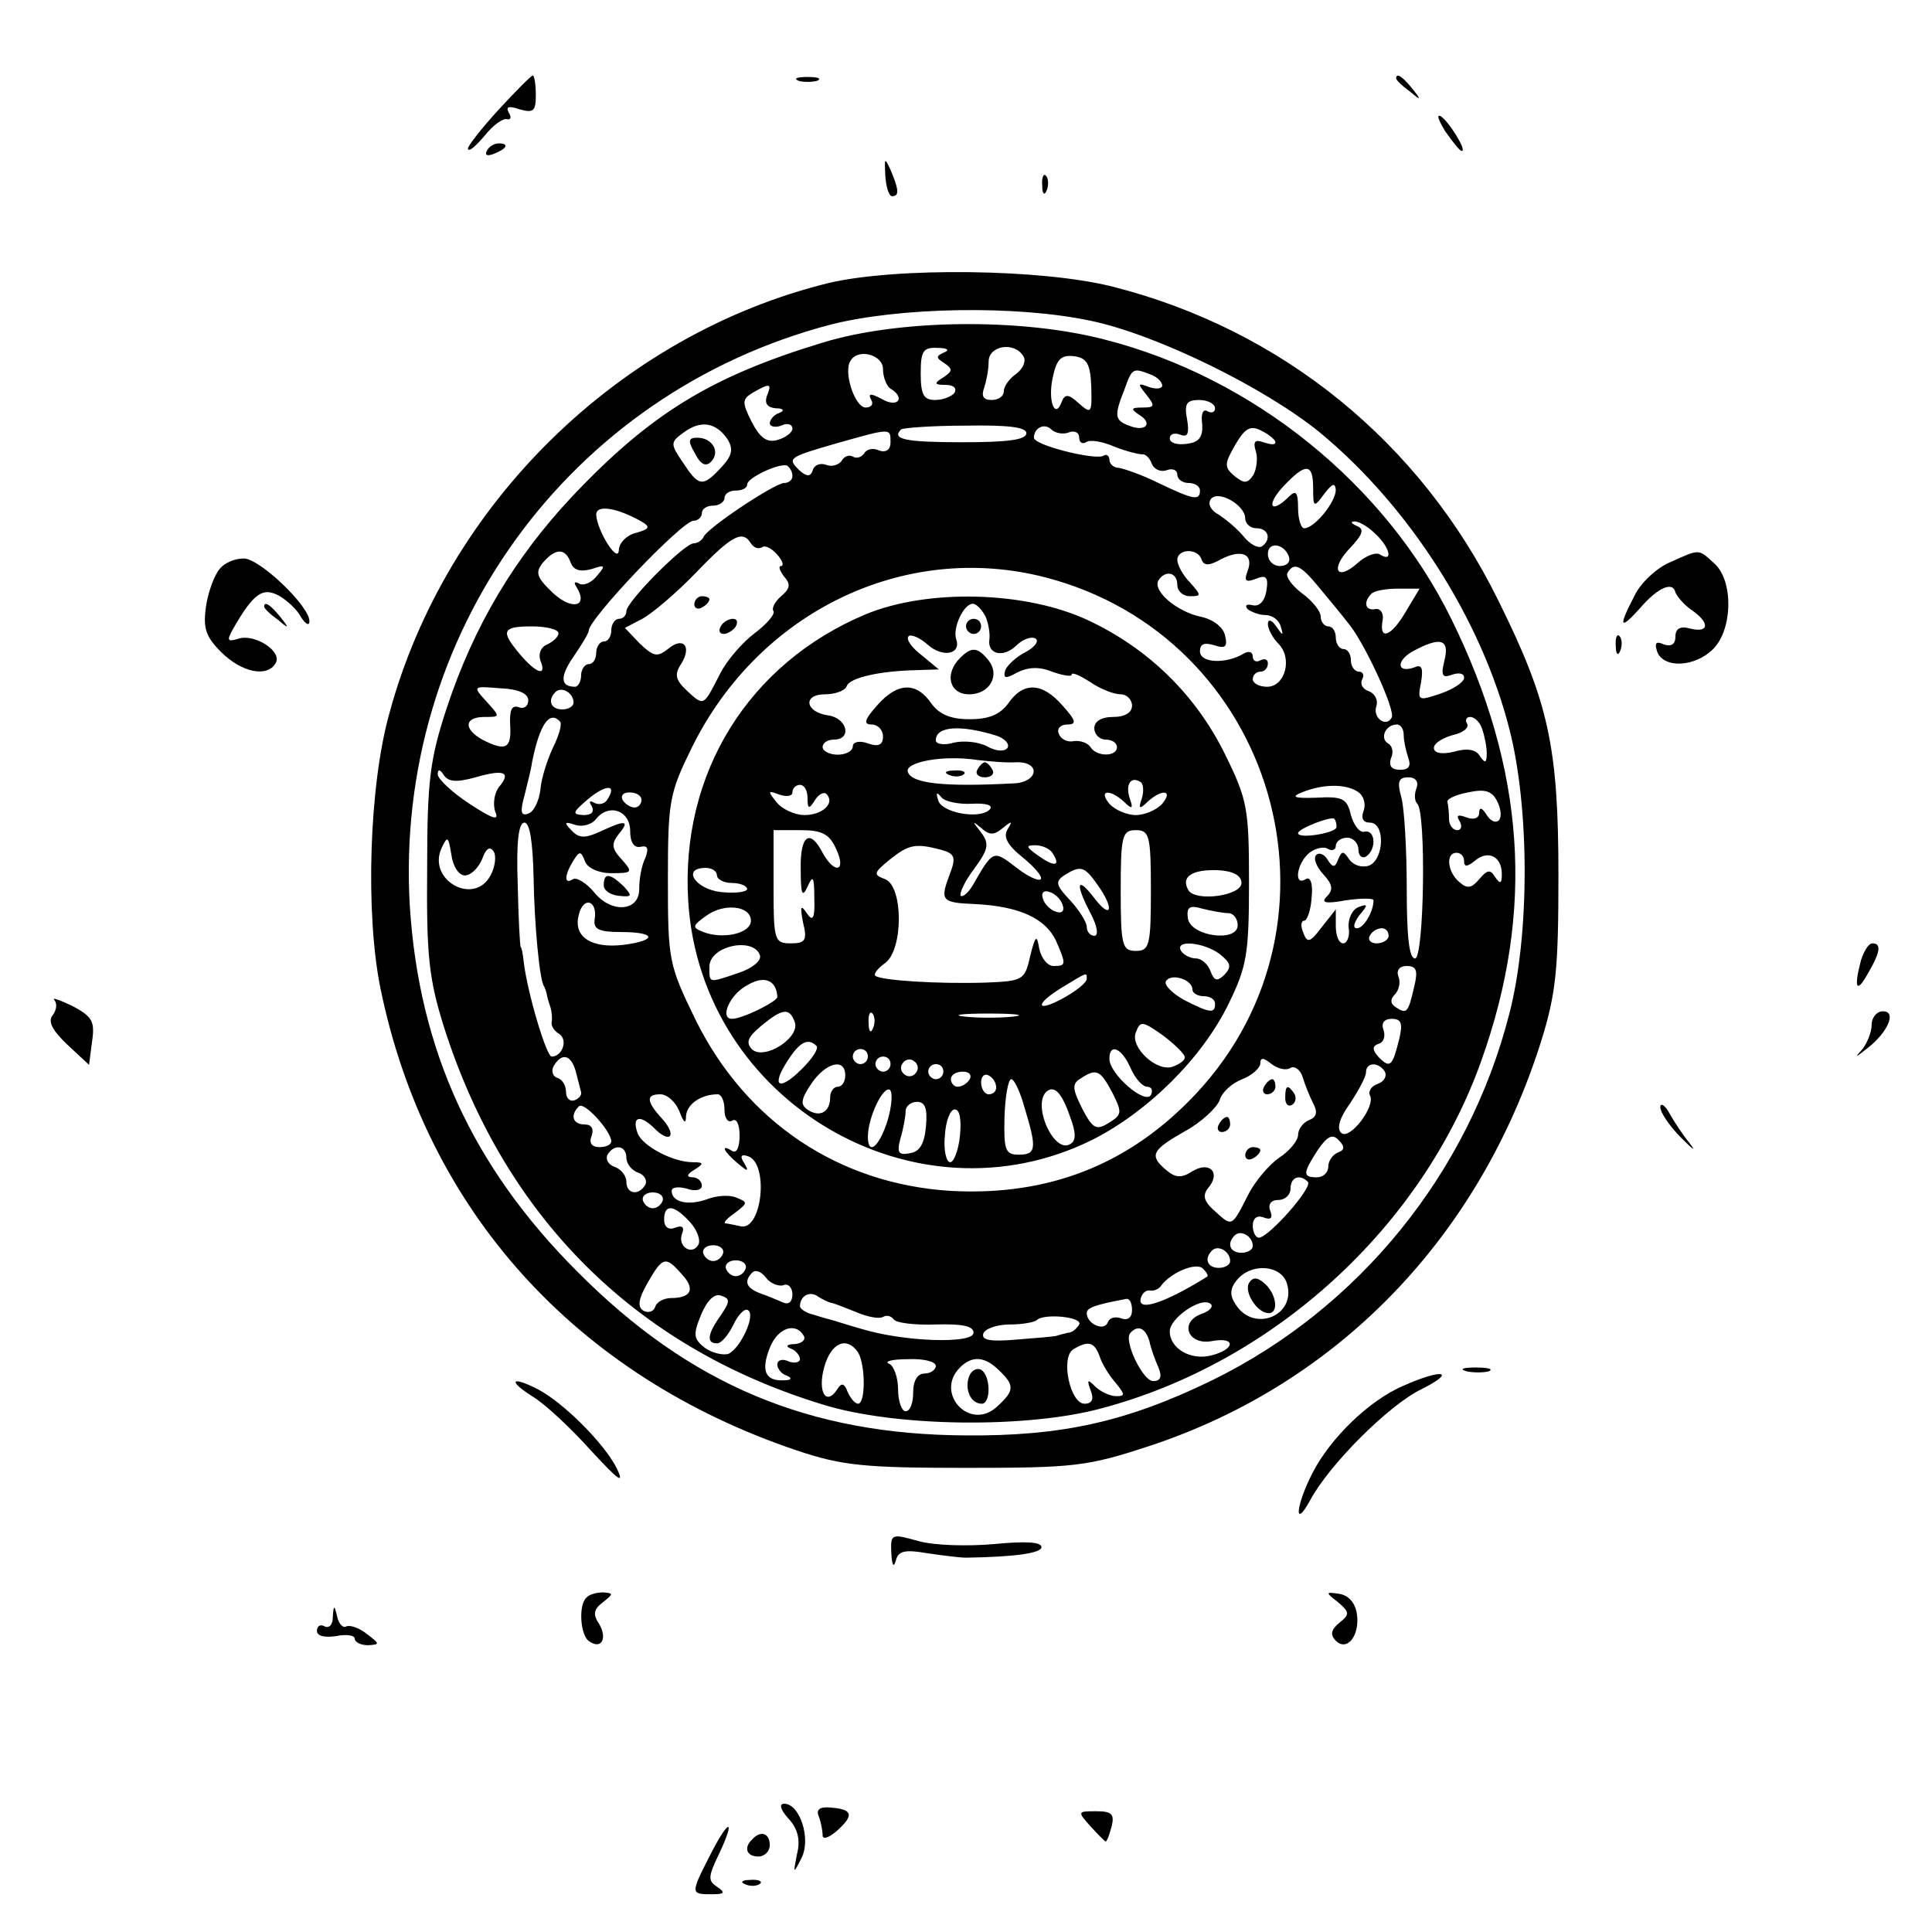
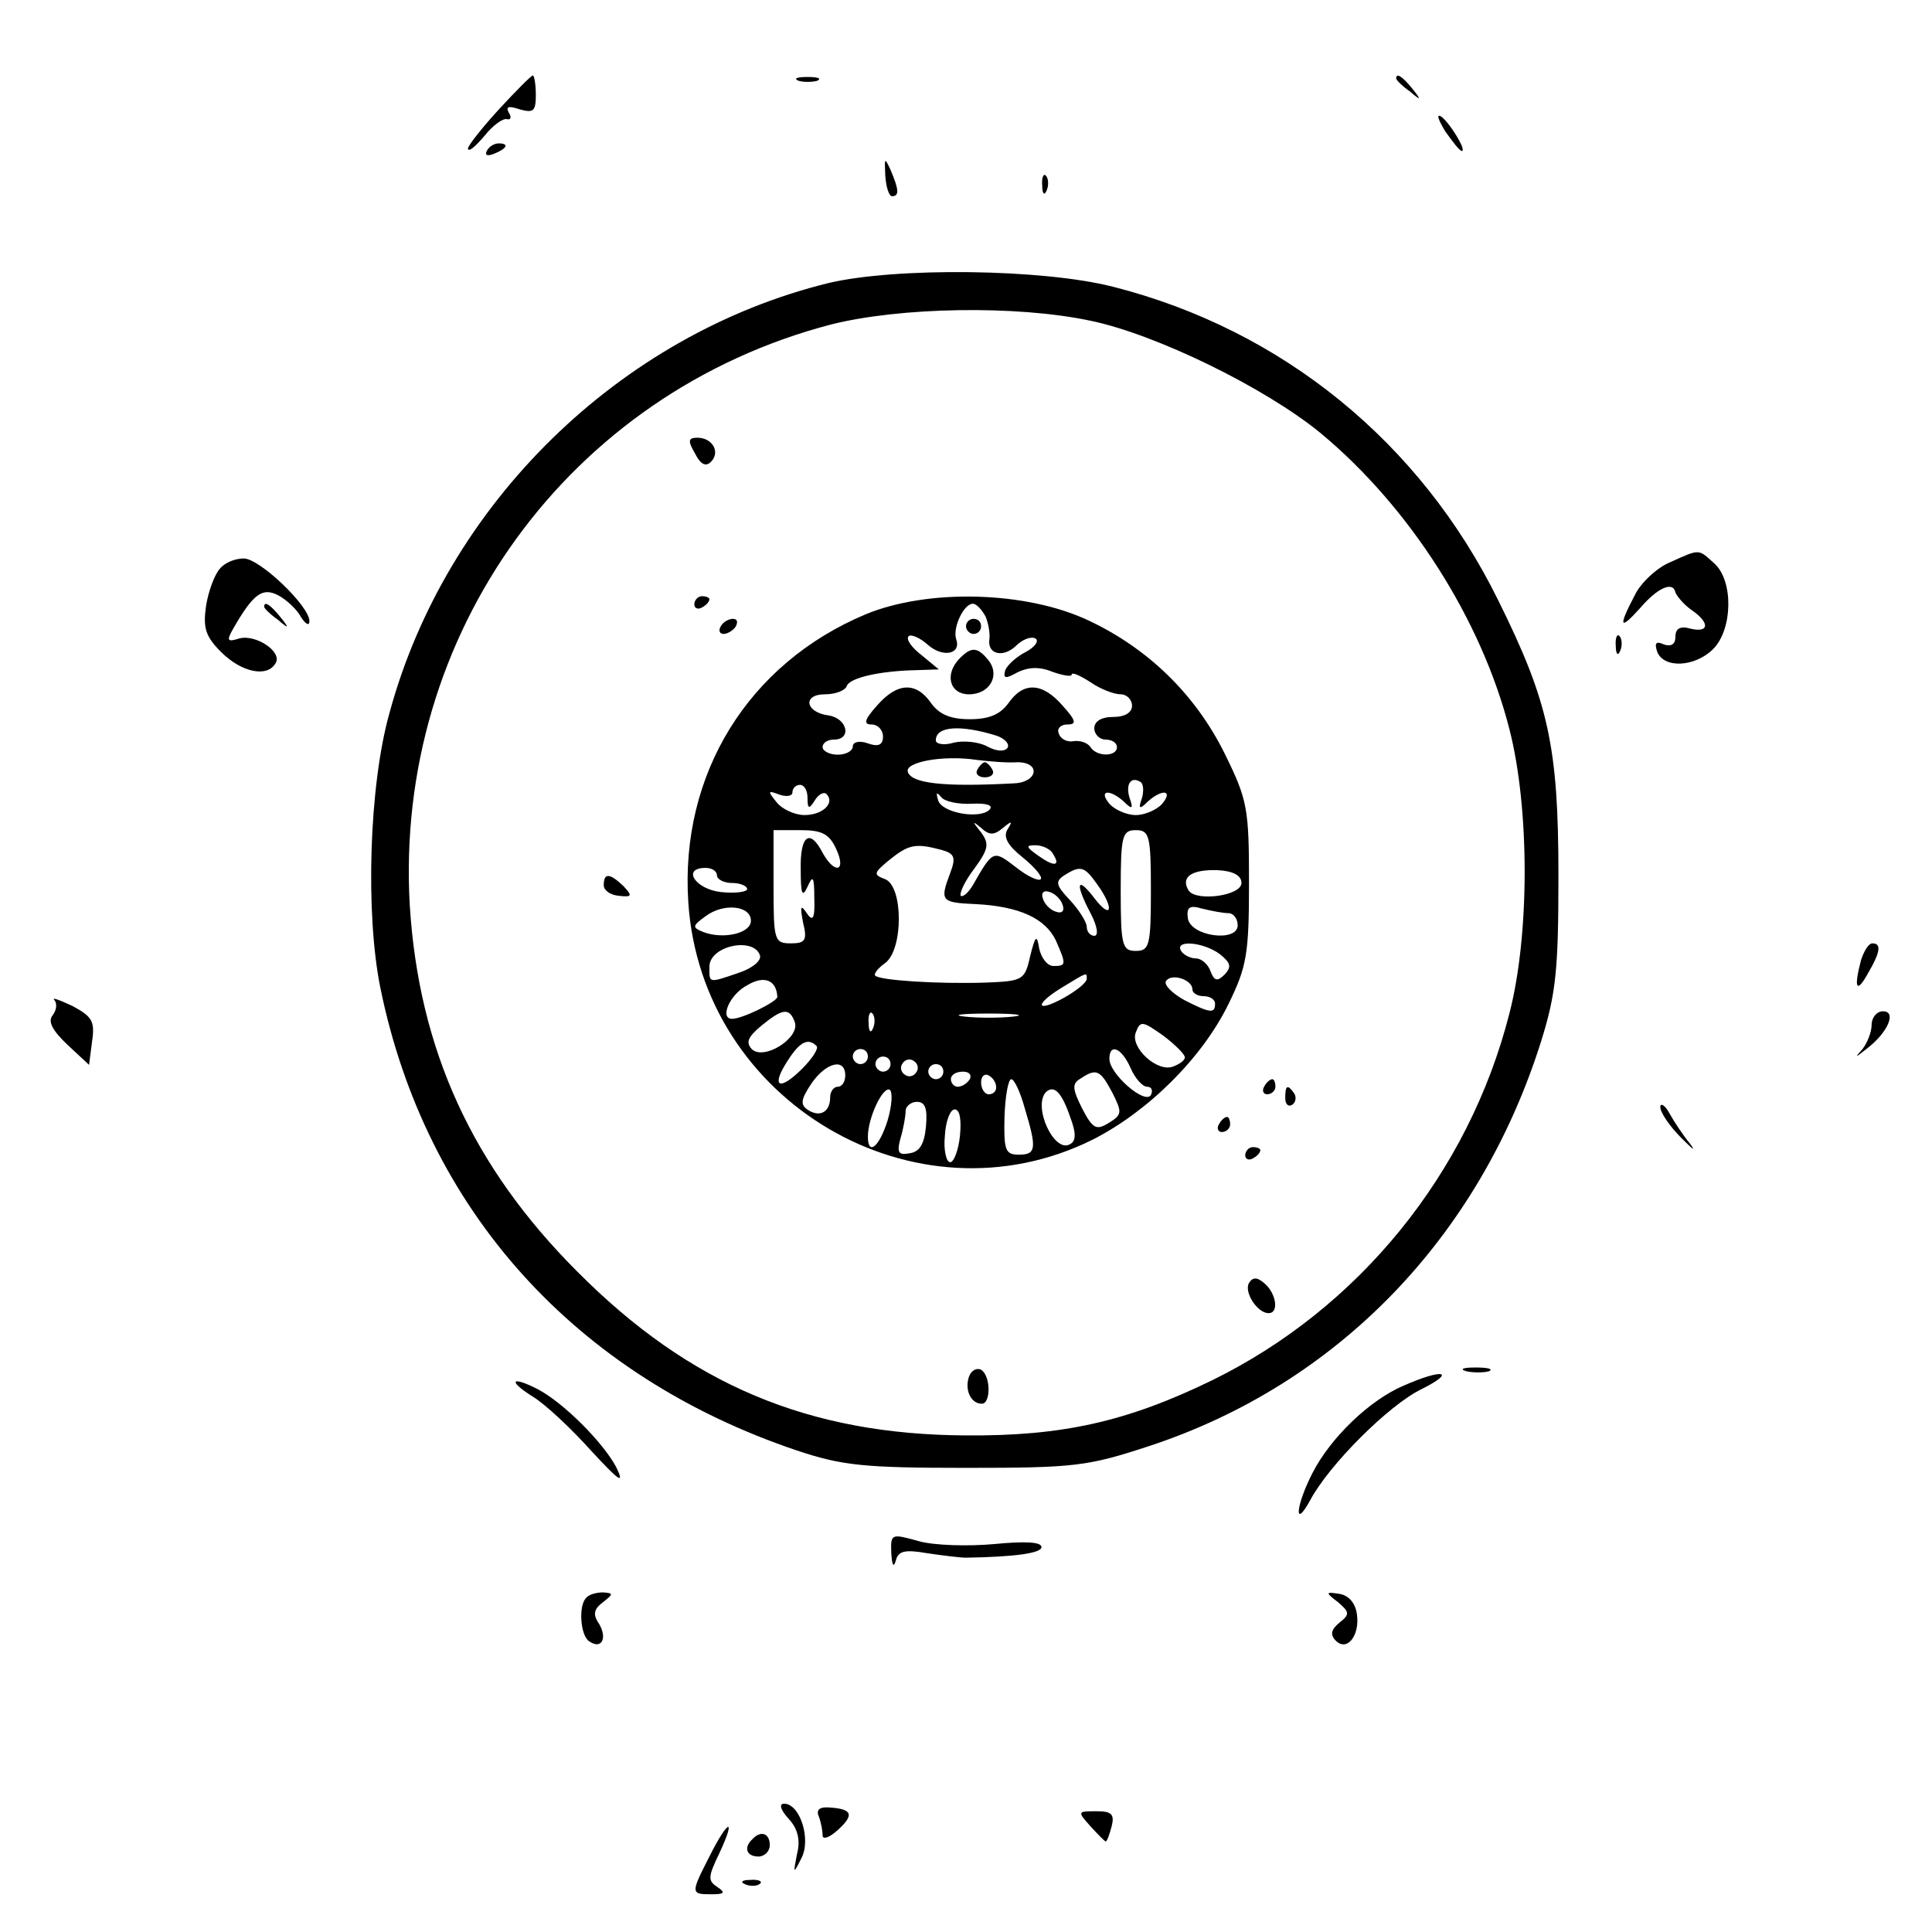
<svg xmlns="http://www.w3.org/2000/svg" version="1.0" width="256pt" height="256pt" viewBox="0 0 256 256" preserveAspectRatio="xMidYMid meet">
  <g transform="translate(0,256) scale(0.1,-0.1)" fill="#000000" stroke="none">
    <path d="M661 2415 c-22 -24 -41 -48 -41 -52 1 -5 10 3 22 17 11 14 25 24 30 22 5 -1 6 3 2 9 -4 8 0 9 15 4 18 -5 21 -2 21 19 0 14 -2 26 -4 26 -2 0 -22 -20 -45 -45z" />
    <path d="M1058 2453 c6 -2 18 -2 25 0 6 3 1 5 -13 5 -14 0 -19 -2 -12 -5z" />
    <path d="M1850 2456 c0 -2 8 -10 18 -17 15 -13 16 -12 3 4 -13 16 -21 21 -21 13z" />
    <path d="M1915 2386 c10 -14 19 -26 22 -26 7 0 -17 39 -28 46 -6 3 -3 -5 6 -20z" />
    <path d="M645 2360 c-3 -6 1 -7 9 -4 18 7 21 14 7 14 -6 0 -13 -4 -16 -10z" />
    <path d="M1173 2328 c1 -16 5 -28 9 -28 10 0 9 9 -2 35 -8 17 -8 16 -7 -7z" />
    <path d="M1381 2314 c0 -11 3 -14 6 -6 3 7 2 16 -1 19 -3 4 -6 -2 -5 -13z" />
    <path d="M1098 2185 c-277 -68 -507 -293 -582 -570 -27 -96 -32 -265 -12 -364 60 -294 258 -514 552 -613 60 -20 89 -23 224 -23 144 0 161 2 243 29 249 82 437 276 519 536 20 64 23 96 23 220 0 171 -13 230 -80 365 -103 209 -286 358 -510 415 -94 24 -288 26 -377 5z m347 -50 c87 -18 232 -89 305 -149 118 -98 213 -247 250 -392 27 -105 27 -273 0 -377 -54 -212 -200 -391 -394 -486 -113 -55 -199 -74 -326 -73 -208 1 -366 67 -515 217 -139 139 -210 294 -222 485 -21 359 210 679 558 770 91 23 245 26 344 5z" />
-     <path d="M1090 2106 c-148 -45 -228 -94 -332 -204 -76 -81 -130 -171 -166 -280 -22 -67 -26 -95 -26 -212 -1 -115 2 -146 22 -210 80 -252 253 -425 502 -501 96 -30 271 -32 370 -5 229 61 425 241 503 461 71 199 58 386 -40 585 -88 179 -263 320 -459 370 -111 29 -273 27 -374 -4z m161 -13 c-11 -5 -11 -7 0 -14 12 -8 11 -11 -1 -19 -13 -8 -12 -10 3 -10 10 0 15 -4 12 -10 -3 -5 -15 -10 -26 -10 -15 0 -19 7 -19 35 0 30 3 35 23 34 12 0 16 -3 8 -6z m105 -5 c4 -6 0 -16 -9 -23 -10 -7 -17 -17 -17 -24 0 -6 -7 -11 -16 -11 -11 0 -14 5 -10 16 3 9 6 24 6 35 0 21 34 27 46 7z m-186 -17 c0 -11 5 -23 10 -26 20 -12 10 -26 -11 -14 -15 8 -19 8 -15 0 4 -6 1 -11 -7 -11 -14 0 -30 47 -20 62 10 17 43 8 43 -11z m276 -24 c1 -35 0 -36 -17 -21 -13 12 -18 12 -22 2 -9 -25 -19 1 -12 32 5 24 11 30 28 28 17 -2 22 -10 23 -41z m78 17 c9 -3 16 -10 16 -15 0 -4 -8 -5 -17 -2 -16 6 -16 5 -4 -10 12 -15 11 -17 -5 -17 -16 0 -16 -2 -4 -10 18 -11 8 -23 -14 -14 -19 7 -20 13 -6 48 10 28 11 29 34 20z m-508 -29 c-3 -10 1 -15 12 -16 10 0 12 -3 5 -6 -7 -2 -13 -9 -13 -14 0 -4 7 -6 15 -3 8 4 15 2 15 -4 0 -5 -9 -12 -20 -15 -14 -4 -23 3 -34 24 -13 26 -13 30 2 39 23 13 25 12 18 -5z m594 -16 c0 -5 -4 -7 -10 -4 -6 4 -9 -4 -7 -17 1 -17 -4 -24 -20 -26 -13 -2 -23 1 -23 7 0 6 6 8 14 5 10 -4 12 2 9 20 -4 21 -1 26 16 26 11 0 21 -5 21 -11z m-646 -41 c8 -13 6 -22 -8 -37 -25 -27 -30 -26 -51 6 -17 25 -17 27 1 40 23 17 43 13 58 -9z m396 8 c0 -9 -26 -12 -85 -12 -76 0 -94 4 -81 17 2 2 41 5 85 5 57 1 81 -2 81 -10z m56 1 c8 3 14 0 14 -7 0 -6 4 -9 9 -6 5 4 22 1 38 -6 15 -6 32 -10 36 -10 4 1 10 -4 13 -12 3 -8 12 -12 20 -9 8 3 14 0 14 -6 0 -6 7 -11 15 -11 8 0 15 -4 15 -10 0 -14 -9 -12 -55 10 -22 11 -46 19 -52 20 -7 0 -13 5 -13 11 0 5 -4 8 -8 5 -11 -6 -92 14 -92 24 0 13 14 20 23 11 5 -5 16 -7 23 -4z m274 -13 c0 -4 -7 -3 -16 0 -11 4 -14 1 -10 -12 3 -9 1 -23 -3 -31 -8 -12 -12 -12 -25 -2 -14 12 -14 16 1 42 13 22 20 26 35 18 10 -5 18 -12 18 -15z m-510 0 c0 -10 -6 -14 -15 -11 -8 4 -17 2 -20 -4 -4 -5 -10 -7 -15 -4 -5 3 -12 0 -15 -6 -4 -5 -13 -8 -20 -5 -8 3 -16 0 -18 -7 -3 -9 -8 -9 -18 0 -16 16 -15 17 51 36 71 20 70 20 70 1z m-130 -45 c0 -5 -5 -9 -11 -9 -12 0 -103 -60 -107 -72 -2 -4 -8 -8 -13 -8 -12 0 -89 -77 -89 -90 0 -5 -4 -10 -10 -10 -5 0 -10 -7 -10 -15 0 -8 -4 -15 -10 -15 -5 0 -10 -7 -10 -15 0 -8 -4 -15 -10 -15 -5 0 -10 -7 -10 -15 0 -8 -4 -15 -8 -15 -20 0 -20 14 -2 40 11 16 20 31 20 34 0 16 124 146 139 146 6 0 11 5 11 10 0 6 7 10 15 10 8 0 15 5 15 10 0 6 7 10 15 10 8 0 15 3 15 8 0 9 43 29 53 25 4 -3 7 -8 7 -14z m690 -16 c0 -26 1 -26 15 -7 10 13 14 15 15 5 0 -16 -28 -51 -42 -51 -4 0 -8 12 -8 27 0 21 -3 24 -12 15 -24 -24 -31 -12 -8 13 30 32 40 32 40 -2z m-90 -40 c0 -7 7 -13 15 -13 16 0 20 -15 7 -24 -5 -3 -16 3 -24 13 -9 11 -24 23 -33 29 -10 5 -15 14 -11 20 9 14 46 -7 46 -25z m-800 -4 c12 -7 11 -10 -7 -15 -13 -3 -23 -14 -23 -23 -1 -19 -29 26 -30 47 0 14 28 9 60 -9z m972 -16 c19 -17 25 -39 7 -28 -5 4 -19 -1 -30 -11 -28 -25 -37 -8 -10 20 17 18 19 25 9 29 -7 3 -9 6 -4 6 5 1 18 -6 28 -16z m-827 -13 c4 -6 10 -8 15 -5 4 3 13 -2 20 -10 7 -8 9 -15 5 -15 -4 0 -2 -6 4 -14 9 -10 8 -16 -4 -26 -8 -7 -13 -16 -10 -20 2 -4 -9 -17 -25 -29 -16 -12 -37 -36 -46 -54 -22 -43 -21 -43 -43 -23 -16 15 -18 22 -8 37 14 23 2 36 -18 19 -14 -11 -19 -10 -37 7 l-20 21 23 12 c13 7 45 34 71 61 48 50 62 57 73 39z m713 -18 c2 -7 -3 -12 -12 -12 -9 0 -16 7 -16 16 0 17 22 14 28 -4z m-952 -7 c4 -11 13 -13 28 -9 18 6 19 5 7 -9 -7 -9 -18 -14 -24 -10 -6 3 -7 1 -3 -5 16 -26 -6 -31 -31 -8 -22 21 -24 27 -14 40 17 20 30 20 37 1z m836 4 c3 -9 10 -9 26 0 27 14 44 7 35 -16 -5 -13 -2 -15 11 -10 14 6 17 2 14 -16 -2 -13 -9 -21 -18 -19 -8 2 -11 0 -7 -5 5 -4 16 -8 24 -8 9 0 18 -7 20 -15 4 -13 3 -13 -6 0 -6 9 -11 10 -11 3 0 -6 6 -18 14 -26 19 -19 9 -57 -15 -57 -11 0 -19 5 -19 10 0 6 5 10 10 10 6 0 10 5 10 11 0 5 -4 7 -10 4 -5 -3 -10 -1 -10 5 0 6 -5 8 -12 4 -23 -14 -58 -13 -58 3 0 10 6 12 19 8 15 -5 18 -2 14 14 -3 11 -17 21 -33 24 -31 7 -63 34 -55 48 9 14 25 11 25 -6 0 -8 7 -15 17 -15 15 0 15 1 0 18 -10 10 -17 24 -17 30 0 15 27 16 32 1z m-207 -24 c305 -79 414 -455 200 -684 -88 -94 -195 -136 -325 -129 -148 9 -271 91 -338 226 -36 74 -37 79 -37 187 0 104 2 114 32 175 89 180 282 273 468 225z m365 -16 c14 -17 30 -36 35 -43 21 -23 65 -118 59 -127 -8 -14 -26 1 -20 16 2 7 -2 16 -10 19 -9 3 -12 10 -9 16 3 5 1 10 -4 10 -6 0 -11 7 -11 15 0 8 -4 15 -10 15 -5 0 -10 7 -10 15 0 8 -4 15 -10 15 -5 0 -10 6 -10 13 0 7 -11 21 -25 31 -13 10 -22 22 -19 27 9 15 18 10 44 -22z m113 -29 c-19 -33 -36 -40 -31 -12 2 9 -3 16 -9 15 -14 -3 -17 9 -6 20 3 4 19 7 35 7 l29 0 -18 -30z m-1123 -29 c0 -5 -7 -11 -15 -15 -8 -3 -12 -12 -9 -21 9 -22 -5 -18 -27 8 -26 31 -24 37 16 37 19 0 35 -4 35 -9z m1174 -36 c-5 -20 -3 -24 10 -19 9 3 16 2 16 -4 0 -6 -14 -15 -31 -21 -30 -10 -31 -10 -26 15 3 18 1 24 -8 20 -24 -9 -26 8 -3 21 37 20 49 16 42 -12z m-1214 -53 c0 -8 -6 -12 -13 -9 -9 3 -12 -4 -11 -24 2 -31 -6 -35 -37 -19 -25 14 -24 30 3 30 21 0 21 0 3 20 -19 21 -19 21 18 18 24 -1 37 -7 37 -16z m60 -3 c0 -5 -7 -9 -15 -9 -15 0 -20 12 -9 23 8 8 24 -1 24 -14z m-18 -25 c3 -3 -1 -18 -9 -34 -8 -17 -16 -42 -17 -57 -2 -15 -9 -29 -16 -31 -10 -4 -11 3 -5 24 4 16 9 36 10 44 10 50 23 69 37 54z m1222 -10 c3 -9 6 -23 6 -32 0 -13 -2 -14 -9 -4 -5 9 -17 11 -34 6 -17 -4 -27 -2 -27 5 0 6 11 13 25 17 14 3 22 10 19 15 -3 5 -1 9 4 9 6 0 13 -7 16 -16z m-104 -8 c0 -8 3 -21 6 -30 4 -11 1 -16 -11 -16 -11 0 -15 5 -12 15 4 8 2 17 -4 20 -11 7 -3 25 12 25 5 0 9 -6 9 -14z m-1230 -56 c38 11 48 7 31 -13 -6 -8 -8 -22 -5 -32 6 -13 -2 -11 -34 10 -23 15 -42 33 -42 39 0 7 3 7 8 -1 6 -9 17 -10 42 -3z m1247 -14 c-3 -8 -3 -17 1 -21 12 -12 9 -205 -3 -205 -8 0 -11 30 -11 93 0 50 -3 104 -7 120 -6 21 -4 27 9 27 10 0 14 -6 11 -14z m-1072 -15 c-3 -6 -11 -8 -17 -5 -7 4 -8 2 -4 -4 4 -8 0 -12 -11 -12 -15 1 -15 3 6 21 24 20 39 20 26 0z m994 10 c8 -5 11 -16 8 -25 -4 -10 -1 -16 8 -16 21 0 19 -49 -1 -57 -9 -3 -20 0 -26 8 -8 12 -10 12 -15 0 -4 -11 -7 -11 -14 0 -4 7 -11 10 -15 6 -4 -4 0 -15 9 -25 13 -14 14 -21 5 -30 -8 -8 -2 -10 25 -5 21 3 37 3 37 0 0 -15 -13 -37 -22 -37 -6 0 -4 7 3 17 12 14 12 16 -1 11 -8 -3 -14 -15 -13 -27 2 -11 -2 -21 -7 -21 -6 0 -10 10 -10 23 l0 22 -19 -24 c-15 -20 -19 -21 -24 -7 -4 9 -3 16 1 16 4 0 9 14 10 31 2 19 -2 28 -8 24 -16 -10 -12 21 5 35 8 6 19 9 25 5 5 -3 10 -1 10 4 0 6 7 11 15 11 8 0 15 -7 15 -16 0 -8 5 -12 10 -9 14 9 13 36 -2 33 -6 -2 -14 8 -18 22 -5 22 -11 25 -46 23 -29 -1 -34 1 -19 7 27 11 57 12 74 1z m187 -38 c-4 -4 -11 -1 -16 7 -6 10 -10 11 -10 3 0 -7 -7 -10 -17 -6 -11 4 -14 3 -9 -5 4 -7 2 -12 -3 -12 -6 0 -11 7 -11 15 0 8 -1 18 -2 22 -2 4 11 10 27 13 23 5 32 2 39 -12 5 -10 6 -21 2 -25z m-1136 27 c0 -5 -4 -10 -9 -10 -6 0 -13 5 -16 10 -3 6 1 10 9 10 9 0 16 -4 16 -10z m-15 -41 c0 -15 5 -23 14 -21 9 2 11 -2 6 -15 -5 -10 -8 -28 -8 -40 1 -31 -37 -34 -60 -5 -10 12 -23 20 -28 17 -12 -8 -11 6 1 25 8 13 10 12 15 -1 3 -9 18 -16 35 -16 28 0 29 1 14 18 -14 15 -14 21 -4 34 15 18 9 19 -25 3 -20 -9 -28 -9 -38 2 -10 10 -9 12 5 7 9 -3 22 0 28 8 17 21 45 11 45 -16z m936 5 c-1 -8 -51 -16 -51 -8 0 6 44 23 48 19 2 -2 3 -7 3 -11z m-1064 -66 c1 -63 8 -138 14 -145 1 -2 3 -7 4 -13 1 -5 4 -13 5 -17 1 -5 2 -12 1 -17 -1 -5 3 -12 10 -16 12 -8 4 -30 -10 -30 -7 0 -32 84 -37 125 -1 11 -3 20 -4 20 -1 0 -3 37 -4 83 -2 56 1 82 9 82 7 0 11 -26 12 -72z m-91 2 c8 0 18 10 23 22 5 14 10 17 15 10 4 -6 2 -21 -4 -32 -22 -41 -84 -6 -65 36 8 17 9 16 13 -8 2 -16 10 -28 18 -28z m1324 19 c0 -8 4 -8 15 1 17 14 35 5 35 -18 0 -13 -2 -14 -9 -4 -6 10 -10 10 -21 -3 -10 -12 -16 -13 -26 -4 -16 13 -19 39 -4 39 6 0 10 -5 10 -11z m-1152 -77 c-2 -13 5 -17 35 -17 46 0 49 -11 3 -17 -43 -5 -67 11 -59 40 6 25 25 19 21 -6z m1052 -22 c0 -5 -7 -10 -16 -10 -8 0 -12 5 -9 10 3 6 10 10 16 10 5 0 9 -4 9 -10z m34 -67 c-8 -35 -10 -37 -24 -28 -8 5 -8 11 -2 17 6 6 8 17 5 24 -3 8 1 14 11 14 13 0 15 -6 10 -27z m-20 -70 c-9 -36 -12 -39 -27 -24 -9 10 -9 15 0 18 7 2 9 11 6 19 -3 8 1 14 11 14 13 0 15 -6 10 -27z m-1091 -43 c3 -11 6 -24 7 -27 1 -4 -3 -9 -9 -11 -6 -2 -11 3 -11 11 0 9 -5 17 -12 19 -6 2 -8 10 -4 16 11 18 23 14 29 -8z m947 5 c5 3 13 -2 16 -12 3 -10 9 -25 14 -35 6 -11 5 -18 -5 -22 -8 -3 -15 -12 -15 -20 0 -7 -11 -21 -25 -30 -13 -9 -32 -31 -41 -49 -22 -43 -21 -43 -44 -22 -15 13 -17 21 -9 31 17 20 2 36 -21 22 -14 -9 -22 -9 -34 1 -24 20 -20 27 24 52 22 12 42 31 46 41 3 11 17 23 30 28 13 5 24 15 24 21 0 8 4 8 15 -1 8 -6 19 -9 25 -5z m125 -5 c3 -6 -1 -13 -9 -16 -9 -3 -13 -10 -11 -15 9 -14 -27 -61 -38 -50 -6 6 -2 20 12 39 11 17 21 35 21 41 0 14 17 14 25 1z m-935 -52 c6 -16 9 -18 9 -7 1 16 20 29 42 29 5 0 9 -9 9 -21 0 -11 5 -17 10 -14 6 4 10 -5 10 -20 0 -15 -4 -24 -10 -20 -16 10 -11 -1 7 -16 14 -12 16 -12 9 0 -6 9 -4 12 5 9 28 -9 19 -98 -9 -93 -9 2 -19 4 -21 4 -3 1 3 7 13 14 17 13 17 14 2 20 -9 4 -26 3 -39 -2 -25 -9 -47 -4 -47 11 0 5 9 6 20 3 11 -4 20 -2 20 4 0 6 -6 11 -12 11 -9 0 -8 4 2 10 13 8 13 10 -2 10 -26 0 -66 21 -73 38 -8 22 2 26 21 8 22 -23 32 -11 11 12 -21 23 -21 32 -2 32 9 0 20 -10 25 -22z m-90 -40 c0 -5 -7 -8 -16 -8 -10 0 -14 6 -10 15 3 9 0 15 -9 15 -16 0 -20 12 -8 24 7 7 42 -32 43 -46z m963 -15 c-7 -3 -13 -11 -13 -19 0 -8 -7 -14 -15 -14 -19 0 -19 5 1 36 13 19 20 22 28 13 8 -8 8 -13 -1 -16z m-943 -7 c0 -8 7 -17 16 -20 8 -3 12 -10 9 -16 -9 -15 -25 -12 -25 4 0 8 -7 17 -16 20 -8 3 -12 10 -9 16 9 15 25 12 25 -4z m903 -32 c7 -7 -52 -74 -65 -74 -4 0 -8 7 -8 16 0 10 6 14 14 11 10 -4 13 -1 9 9 -3 8 1 14 11 14 9 0 16 7 16 15 0 15 12 20 23 9z m-855 -25 c-2 -6 -8 -10 -13 -10 -5 0 -11 4 -13 10 -2 6 4 11 13 11 9 0 15 -5 13 -11z m36 -28 c10 -11 15 -25 11 -31 -9 -14 -28 -1 -21 16 3 8 0 11 -10 7 -8 -3 -14 1 -14 11 0 21 13 20 34 -3z m746 -32 c0 -5 -7 -9 -15 -9 -15 0 -20 12 -9 23 8 8 24 -1 24 -14z m-702 -10 c-2 -6 -8 -10 -13 -10 -5 0 -11 4 -13 10 -2 6 4 11 13 11 9 0 15 -5 13 -11z m672 -10 c0 -5 -7 -9 -15 -9 -15 0 -20 12 -9 23 8 8 24 -1 24 -14z m-727 -17 c19 -20 13 -32 -14 -32 -9 0 -19 -5 -21 -12 -2 -6 -9 -8 -15 -5 -9 5 -7 16 5 37 20 35 24 36 45 12z m85 7 c-2 -6 -8 -10 -13 -10 -5 0 -11 4 -13 10 -2 6 4 11 13 11 9 0 15 -5 13 -11z m611 -11 c-58 -36 -94 -47 -87 -27 2 6 7 10 12 9 5 -1 12 2 15 7 13 17 46 31 55 22 5 -5 8 -10 5 -11z m-561 -11 c6 3 12 -3 12 -12 0 -10 -5 -14 -12 -11 -7 3 -21 9 -30 12 -19 7 -23 16 -11 28 4 4 12 1 18 -7 5 -7 16 -12 23 -10z m667 3 c14 -43 -44 -67 -68 -28 -8 12 -7 21 2 32 19 23 58 20 66 -4z m-750 -43 c-18 -25 -19 -37 -5 -37 6 0 15 11 22 25 6 13 15 22 19 19 11 -6 -10 -51 -26 -58 -7 -2 -21 1 -31 8 -15 12 -16 17 -5 44 8 19 18 29 27 25 12 -4 11 -8 -1 -26z m145 17 c3 0 18 -6 33 -12 16 -7 32 -10 37 -7 5 3 11 1 14 -3 3 -5 28 -8 56 -7 35 1 50 -2 50 -11 0 -15 -92 -12 -148 5 -18 5 -36 11 -40 12 -4 1 -15 4 -24 7 -10 2 -18 8 -18 11 0 14 13 21 24 13 6 -4 13 -7 16 -8z m400 -10 c0 -10 -6 -14 -14 -11 -8 3 -16 1 -18 -5 -5 -13 -28 -2 -28 12 0 7 10 11 53 19 4 0 7 -6 7 -15z m92 -5 c-30 -11 -18 -42 14 -36 32 6 31 -11 -1 -19 -27 -7 -55 9 -55 32 0 17 40 45 53 37 6 -3 1 -10 -11 -14z m-162 -14 c-3 -5 -9 -11 -15 -11 -5 -1 -12 -3 -15 -4 -3 -1 -27 -3 -53 -5 -34 -3 -47 -1 -44 8 2 6 17 12 35 12 17 0 33 3 36 6 10 9 61 4 56 -6z m-365 -15 c3 -5 -2 -10 -12 -11 -10 0 -13 -3 -5 -6 6 -2 12 -9 12 -14 0 -4 -7 -6 -15 -3 -8 4 -15 2 -15 -4 0 -6 6 -13 13 -15 7 -3 6 -6 -5 -6 -24 -1 -30 13 -18 43 10 26 34 35 45 16z m458 -7 c2 -10 8 -26 12 -35 5 -12 3 -18 -7 -18 -14 0 -40 55 -30 64 10 11 20 6 25 -11z m-386 -15 c10 -17 10 -68 0 -68 -4 0 -10 7 -14 16 -4 11 -8 12 -13 4 -15 -24 -27 -5 -18 28 9 33 30 42 45 20z m320 -5 c3 -10 13 -26 21 -35 13 -16 13 -18 1 -18 -8 0 -21 6 -28 13 -10 10 -11 9 -6 -5 5 -12 2 -18 -8 -18 -19 0 -32 61 -15 72 20 12 28 10 35 -9z m-217 -13 c0 -5 -7 -10 -15 -10 -9 0 -15 -9 -15 -25 0 -14 -4 -25 -10 -25 -5 0 -10 13 -10 29 0 16 -6 32 -12 34 -7 3 4 6 25 6 20 1 37 -3 37 -9z m84 -6 c21 -20 20 -27 -3 -48 -36 -33 -83 18 -49 52 16 16 33 15 52 -4z" />
    <path d="M921 1959 c7 -14 14 -18 21 -11 13 13 2 32 -18 32 -12 0 -13 -4 -3 -21z" />
    <path d="M920 1759 c0 -5 5 -7 10 -4 6 3 10 8 10 11 0 2 -4 4 -10 4 -5 0 -10 -5 -10 -11z" />
    <path d="M955 1730 c-3 -5 -2 -10 4 -10 5 0 13 5 16 10 3 6 2 10 -4 10 -5 0 -13 -4 -16 -10z" />
    <path d="M1147 1746 c-155 -65 -246 -211 -235 -381 17 -265 301 -432 536 -315 73 37 145 108 180 180 24 49 27 66 27 160 0 99 -2 110 -32 171 -39 79 -102 140 -181 177 -83 39 -213 42 -295 8z m159 -3 c4 -10 6 -23 5 -30 -3 -20 18 -25 35 -9 9 9 20 13 26 10 5 -3 0 -11 -13 -18 -12 -6 -24 -17 -27 -24 -3 -11 0 -12 16 -3 14 7 29 8 46 1 14 -5 26 -7 26 -4 0 4 11 -1 25 -10 13 -9 31 -16 40 -16 8 0 15 -7 15 -15 0 -9 -9 -15 -25 -15 -16 0 -25 -6 -25 -15 0 -8 7 -15 15 -15 8 0 15 -4 15 -10 0 -13 -27 -13 -35 0 -4 6 -14 9 -22 8 -9 -2 -18 3 -20 10 -3 6 2 12 11 12 13 0 12 5 -6 25 -27 31 -52 32 -72 3 -11 -15 -26 -21 -51 -21 -25 0 -40 6 -51 21 -20 29 -45 28 -72 -3 -17 -19 -18 -25 -7 -25 8 0 15 -7 15 -16 0 -11 -6 -14 -20 -9 -11 4 -20 2 -20 -4 0 -6 -9 -11 -20 -11 -11 0 -20 5 -20 10 0 6 7 10 15 10 24 0 18 28 -7 32 -31 4 -35 28 -5 28 14 0 27 5 29 11 4 11 44 20 92 21 l30 1 -23 19 c-13 10 -21 21 -17 25 3 3 15 -2 25 -11 20 -18 45 -13 38 7 -5 15 10 47 22 47 5 0 12 -8 17 -17z m15 -158 c11 -4 17 -11 14 -16 -4 -5 -14 -5 -27 2 -11 6 -31 8 -44 5 -13 -4 -24 -2 -24 3 0 19 33 21 81 6z m27 -35 c32 0 27 -27 -5 -28 -93 -5 -135 0 -140 15 -5 13 46 23 92 16 17 -2 40 -4 53 -3z m165 -48 c-5 -14 -3 -15 8 -4 19 17 34 15 19 -3 -7 -8 -23 -15 -35 -15 -12 0 -28 7 -35 15 -15 18 0 20 19 3 11 -11 13 -10 8 4 -6 18 1 30 14 22 4 -2 5 -12 2 -22z m-443 1 c0 -15 2 -16 10 -3 5 8 12 11 15 8 12 -12 -5 -28 -29 -28 -13 0 -30 8 -37 17 -12 15 -12 16 4 10 9 -3 17 -2 17 3 0 6 5 10 10 10 6 0 10 -8 10 -17z m218 -8 c19 1 29 -2 23 -8 -13 -13 -64 -4 -68 13 -3 10 -2 11 4 4 4 -6 23 -10 41 -9z m41 -32 c12 10 13 9 6 -2 -6 -10 0 -21 20 -37 16 -13 27 -26 24 -29 -3 -3 -18 4 -33 16 -30 23 -30 23 -57 -24 -6 -10 -13 -16 -16 -14 -2 3 5 19 18 36 19 26 20 33 9 48 -12 15 -12 16 0 6 11 -10 17 -10 29 0z m-221 -28 c14 -30 -2 -34 -18 -5 -17 33 -30 23 -29 -22 0 -33 2 -38 9 -23 7 16 9 14 9 -15 1 -27 -2 -32 -10 -20 -8 12 -9 9 -5 -12 6 -24 3 -28 -16 -28 -22 0 -23 4 -23 75 l0 75 36 0 c28 0 38 -5 47 -25z m417 -55 c0 -73 -2 -80 -20 -80 -18 0 -20 7 -20 80 0 73 2 80 20 80 18 0 20 -7 20 -80z m-278 54 c18 -5 20 -10 12 -31 -14 -37 -12 -39 34 -41 58 -3 92 -19 106 -48 14 -32 14 -34 -3 -34 -8 0 -16 10 -19 23 -3 19 -5 18 -12 -10 -7 -32 -10 -33 -59 -35 -65 -2 -139 3 -146 9 -3 2 3 10 13 17 24 18 24 101 0 111 -16 6 -16 8 6 26 25 20 34 22 68 13z m148 -5 c11 -17 2 -18 -19 -3 -17 12 -17 14 -4 14 9 0 20 -5 23 -11z m-445 -29 c0 -5 9 -10 20 -10 11 0 20 -4 20 -8 0 -4 -16 -6 -35 -4 -34 4 -52 32 -20 32 8 0 15 -4 15 -10z m504 -12 c23 -32 19 -48 -4 -18 -23 30 -26 20 -5 -20 9 -17 11 -30 5 -30 -5 0 -10 5 -10 12 0 6 -10 22 -22 35 -19 20 -20 25 -8 33 22 14 27 12 44 -12z m191 2 c0 -17 -60 -25 -70 -10 -11 18 4 28 38 27 21 -1 32 -7 32 -17z m-237 -29 c3 -8 -1 -12 -9 -9 -7 2 -15 10 -17 17 -3 8 1 12 9 9 7 -2 15 -10 17 -17z m-413 -21 c0 -17 -37 -25 -63 -15 -15 6 -15 8 3 21 24 18 60 14 60 -6z m633 10 c6 0 12 -7 12 -16 0 -23 -62 -15 -66 9 -2 15 2 18 19 13 12 -3 28 -6 35 -6z m-621 -56 c2 -7 -10 -17 -28 -23 -41 -14 -39 -14 -39 8 0 28 59 40 67 15z m609 2 c15 -12 16 -17 7 -27 -10 -10 -14 -9 -19 4 -3 9 -12 17 -19 17 -8 0 -17 5 -20 10 -9 15 29 12 51 -4z m-586 -57 c0 -6 -46 -29 -60 -29 -17 0 -3 33 21 45 22 13 38 6 39 -16z m410 24 c0 -5 -14 -16 -30 -25 -38 -21 -40 -9 -2 14 33 20 32 20 32 11z m140 -14 c0 -5 7 -9 15 -9 8 0 15 -4 15 -10 0 -13 -6 -13 -41 5 -16 9 -27 20 -24 25 7 11 35 2 35 -11z m-527 -43 c8 -21 -41 -52 -57 -36 -8 9 -5 16 13 31 28 23 37 24 44 5z m104 -8 c-3 -8 -6 -5 -6 6 -1 11 2 17 5 13 3 -3 4 -12 1 -19z m186 15 c-18 -2 -48 -2 -65 0 -18 2 -4 4 32 4 36 0 50 -2 33 -4z m227 -54 c0 -4 -7 -9 -15 -12 -21 -9 -58 25 -50 45 6 16 9 15 36 -4 16 -12 29 -25 29 -29z m-488 15 c3 -3 -5 -16 -19 -30 -31 -31 -42 -24 -19 11 16 25 27 30 38 19z m68 -14 c0 -5 -4 -10 -10 -10 -5 0 -10 5 -10 10 0 6 5 10 10 10 6 0 10 -4 10 -10z m348 -15 c6 -14 16 -25 22 -25 6 0 8 -5 5 -11 -8 -13 -55 28 -55 48 0 21 16 15 28 -12z m-318 5 c0 -5 -4 -10 -10 -10 -5 0 -10 5 -10 10 0 6 5 10 10 10 6 0 10 -4 10 -10z m34 -11 c-3 -5 -10 -7 -15 -3 -5 3 -7 10 -3 15 3 5 10 7 15 3 5 -3 7 -10 3 -15z m-94 -4 c0 -8 -4 -15 -10 -15 -5 0 -10 -6 -10 -14 0 -19 -13 -27 -29 -17 -11 7 -10 14 4 35 19 28 45 35 45 11z m130 5 c0 -5 -4 -10 -10 -10 -5 0 -10 5 -10 10 0 6 5 10 10 10 6 0 10 -4 10 -10z m35 -10 c-3 -5 -10 -10 -16 -10 -5 0 -9 5 -9 10 0 6 7 10 16 10 8 0 12 -4 9 -10z m35 -11 c0 -5 -4 -9 -10 -9 -5 0 -10 7 -10 16 0 8 5 12 10 9 6 -3 10 -10 10 -16z m154 -7 c13 -26 13 -29 -5 -40 -16 -10 -21 -8 -35 19 -13 26 -14 33 -2 40 21 14 26 11 42 -19z m-116 -21 c16 -53 15 -61 -8 -61 -18 0 -20 6 -19 50 1 28 5 50 9 50 4 0 12 -17 18 -39z m-182 -16 c-11 -35 -26 -47 -26 -21 0 25 20 67 29 62 4 -3 3 -21 -3 -41z m242 5 c8 -21 8 -32 0 -36 -21 -13 -50 50 -32 69 11 10 21 -1 32 -33z m-191 -12 c-2 -23 -8 -34 -21 -36 -15 -3 -18 0 -13 19 4 13 7 30 7 37 0 6 7 12 15 12 11 0 14 -9 12 -32z m45 -13 c-2 -19 -8 -35 -13 -35 -5 0 -9 16 -7 35 1 19 7 35 13 35 7 0 9 -14 7 -35z" />
    <path d="M1280 1730 c0 -5 5 -10 10 -10 6 0 10 5 10 10 0 6 -4 10 -10 10 -5 0 -10 -4 -10 -10z" />
    <path d="M1272 1688 c-21 -21 -14 -48 12 -48 28 0 42 26 25 46 -14 17 -22 17 -37 2z" />
    <path d="M1295 1540 c-3 -5 1 -10 10 -10 9 0 13 5 10 10 -3 6 -8 10 -10 10 -2 0 -7 -4 -10 -10z" />
-     <path d="M1258 1533 c7 -3 16 -2 19 1 4 3 -2 6 -13 5 -11 0 -14 -3 -6 -6z" />
    <path d="M800 1387 c0 -7 9 -13 20 -14 18 -2 18 0 6 13 -18 17 -26 18 -26 1z" />
    <path d="M1675 1120 c-3 -5 -1 -10 4 -10 6 0 11 5 11 10 0 6 -2 10 -4 10 -3 0 -8 -4 -11 -10z" />
    <path d="M1703 1105 c0 -8 4 -12 9 -9 5 3 6 10 3 15 -9 13 -12 11 -12 -6z" />
    <path d="M1615 1070 c-3 -5 -1 -10 4 -10 6 0 11 5 11 10 0 6 -2 10 -4 10 -3 0 -8 -4 -11 -10z" />
    <path d="M1650 1029 c0 -5 5 -7 10 -4 6 3 10 8 10 11 0 2 -4 4 -10 4 -5 0 -10 -5 -10 -11z" />
    <path d="M1655 860 c-7 -12 11 -40 26 -40 14 0 10 26 -5 39 -10 9 -16 9 -21 1z" />
    <path d="M1284 736 c-6 -17 2 -36 17 -36 12 0 12 37 -1 45 -6 3 -13 -1 -16 -9z" />
    <path d="M2213 1815 c-17 -7 -39 -27 -47 -44 -22 -42 -20 -47 7 -17 24 28 44 36 47 21 2 -5 11 -16 21 -23 25 -17 24 -31 -1 -25 -14 4 -20 0 -20 -11 0 -10 -6 -13 -15 -10 -11 5 -13 2 -9 -10 9 -22 50 -20 74 4 26 26 27 90 2 113 -22 20 -19 20 -59 2z" />
    <path d="M291 1806 c-7 -8 -15 -30 -18 -49 -4 -29 -1 -40 20 -61 27 -27 61 -34 72 -15 10 15 -26 39 -48 33 -16 -5 -17 -3 -8 13 27 47 39 55 60 44 11 -6 25 -19 30 -29 6 -9 11 -12 11 -5 0 20 -66 83 -87 83 -12 0 -26 -6 -32 -14z" />
    <path d="M350 1756 c0 -2 8 -10 18 -17 15 -13 16 -12 3 4 -13 16 -21 21 -21 13z" />
    <path d="M2141 1704 c0 -11 3 -14 6 -6 3 7 2 16 -1 19 -3 4 -6 -2 -5 -13z" />
    <path d="M2466 1288 c-10 -38 -6 -45 9 -18 17 29 18 40 6 40 -5 0 -11 -10 -15 -22z" />
    <path d="M72 1235 c4 -5 3 -13 -2 -20 -7 -8 -1 -20 19 -39 l29 -27 4 31 c4 27 0 33 -26 47 -17 8 -28 12 -24 8z" />
    <path d="M2480 1202 c0 -10 -6 -24 -12 -32 -11 -12 -10 -12 5 0 28 21 41 50 22 50 -8 0 -15 -8 -15 -18z" />
    <path d="M2200 1093 c0 -7 12 -25 28 -41 15 -15 20 -19 11 -7 -9 11 -21 29 -27 40 -6 11 -12 14 -12 8z" />
    <path d="M1943 743 c9 -2 23 -2 30 0 6 3 -1 5 -18 5 -16 0 -22 -2 -12 -5z" />
    <path d="M1860 724 c-45 -19 -97 -69 -121 -116 -22 -43 -25 -76 -3 -36 25 47 104 126 147 147 48 24 29 28 -23 5z" />
    <path d="M705 710 c17 -10 52 -43 78 -72 37 -40 45 -46 34 -23 -17 33 -70 86 -104 104 -35 18 -41 12 -8 -9z" />
    <path d="M1181 502 c1 -16 3 -20 6 -10 3 13 12 15 41 10 20 -3 44 -6 52 -6 65 1 100 6 100 14 0 7 -22 8 -63 4 -34 -3 -79 -2 -100 4 -36 10 -37 10 -36 -16z" />
    <path d="M777 443 c-11 -10 -8 -51 4 -58 16 -11 24 4 13 23 -9 13 -7 20 5 29 14 11 14 12 0 13 -9 0 -19 -3 -22 -7z" />
    <path d="M1773 437 c15 -13 16 -16 2 -27 -11 -9 -13 -16 -5 -24 15 -15 32 7 28 35 -2 15 -11 25 -23 27 -19 3 -19 2 -2 -11z" />
-     <path d="M441 417 c0 -10 -5 -15 -11 -12 -5 3 -10 1 -10 -6 0 -7 10 -9 25 -7 14 3 25 1 25 -3 0 -5 8 -9 18 -9 16 1 15 2 -2 15 -10 8 -22 12 -27 10 -4 -3 -10 3 -12 12 -4 17 -5 17 -6 0z" />
+     <path d="M441 417 z" />
    <path d="M1045 150 c12 -13 16 -28 11 -47 -5 -26 -5 -27 6 -5 13 25 -2 72 -23 72 -7 0 -5 -8 6 -20z" />
    <path d="M1085 153 c3 -8 5 -19 5 -25 0 -6 9 -3 20 7 22 20 20 28 -11 30 -13 1 -18 -3 -14 -12z" />
    <path d="M1445 140 c10 -11 19 -20 20 -20 2 0 5 9 8 20 4 16 0 20 -20 20 -25 0 -26 0 -8 -20z" />
    <path d="M940 100 c-25 -49 -25 -50 3 -50 17 0 19 2 7 10 -12 8 -12 13 3 44 23 49 12 46 -13 -4z" />
    <path d="M997 123 c-12 -11 -8 -23 8 -23 8 0 15 7 15 15 0 16 -12 20 -23 8z" />
    <path d="M988 63 c7 -3 16 -2 19 1 4 3 -2 6 -13 5 -11 0 -14 -3 -6 -6z" />
  </g>
</svg>